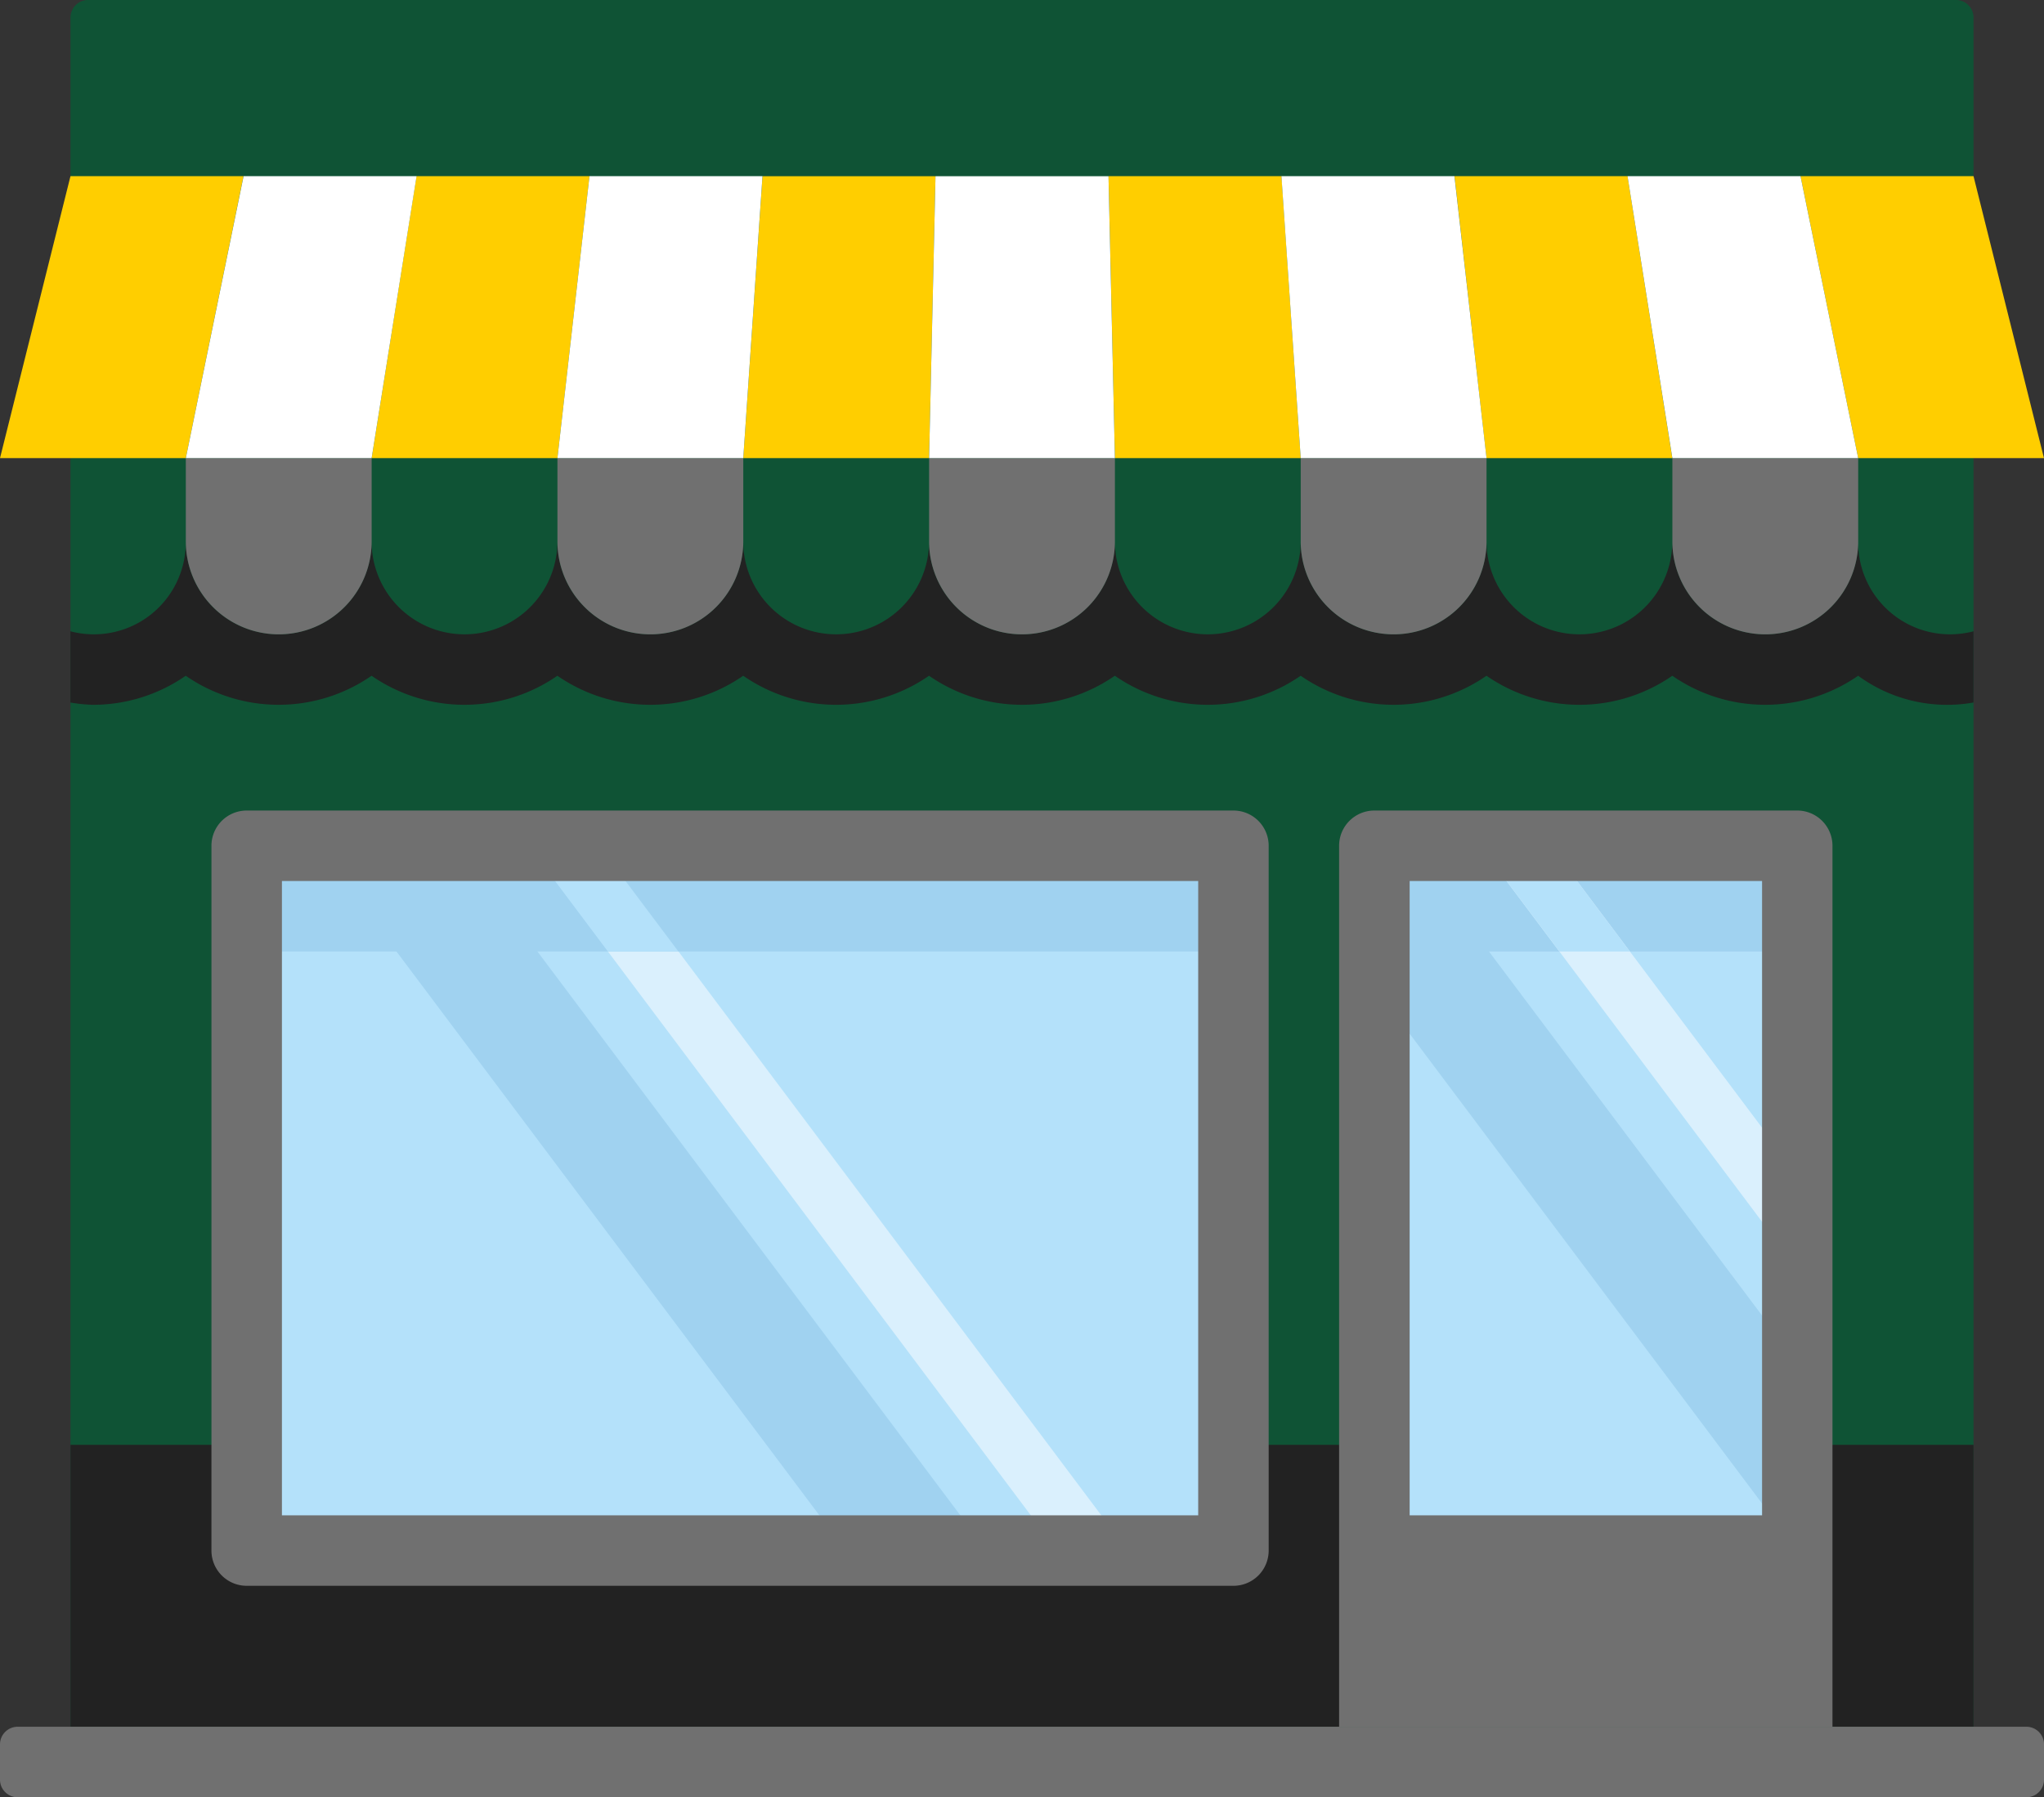
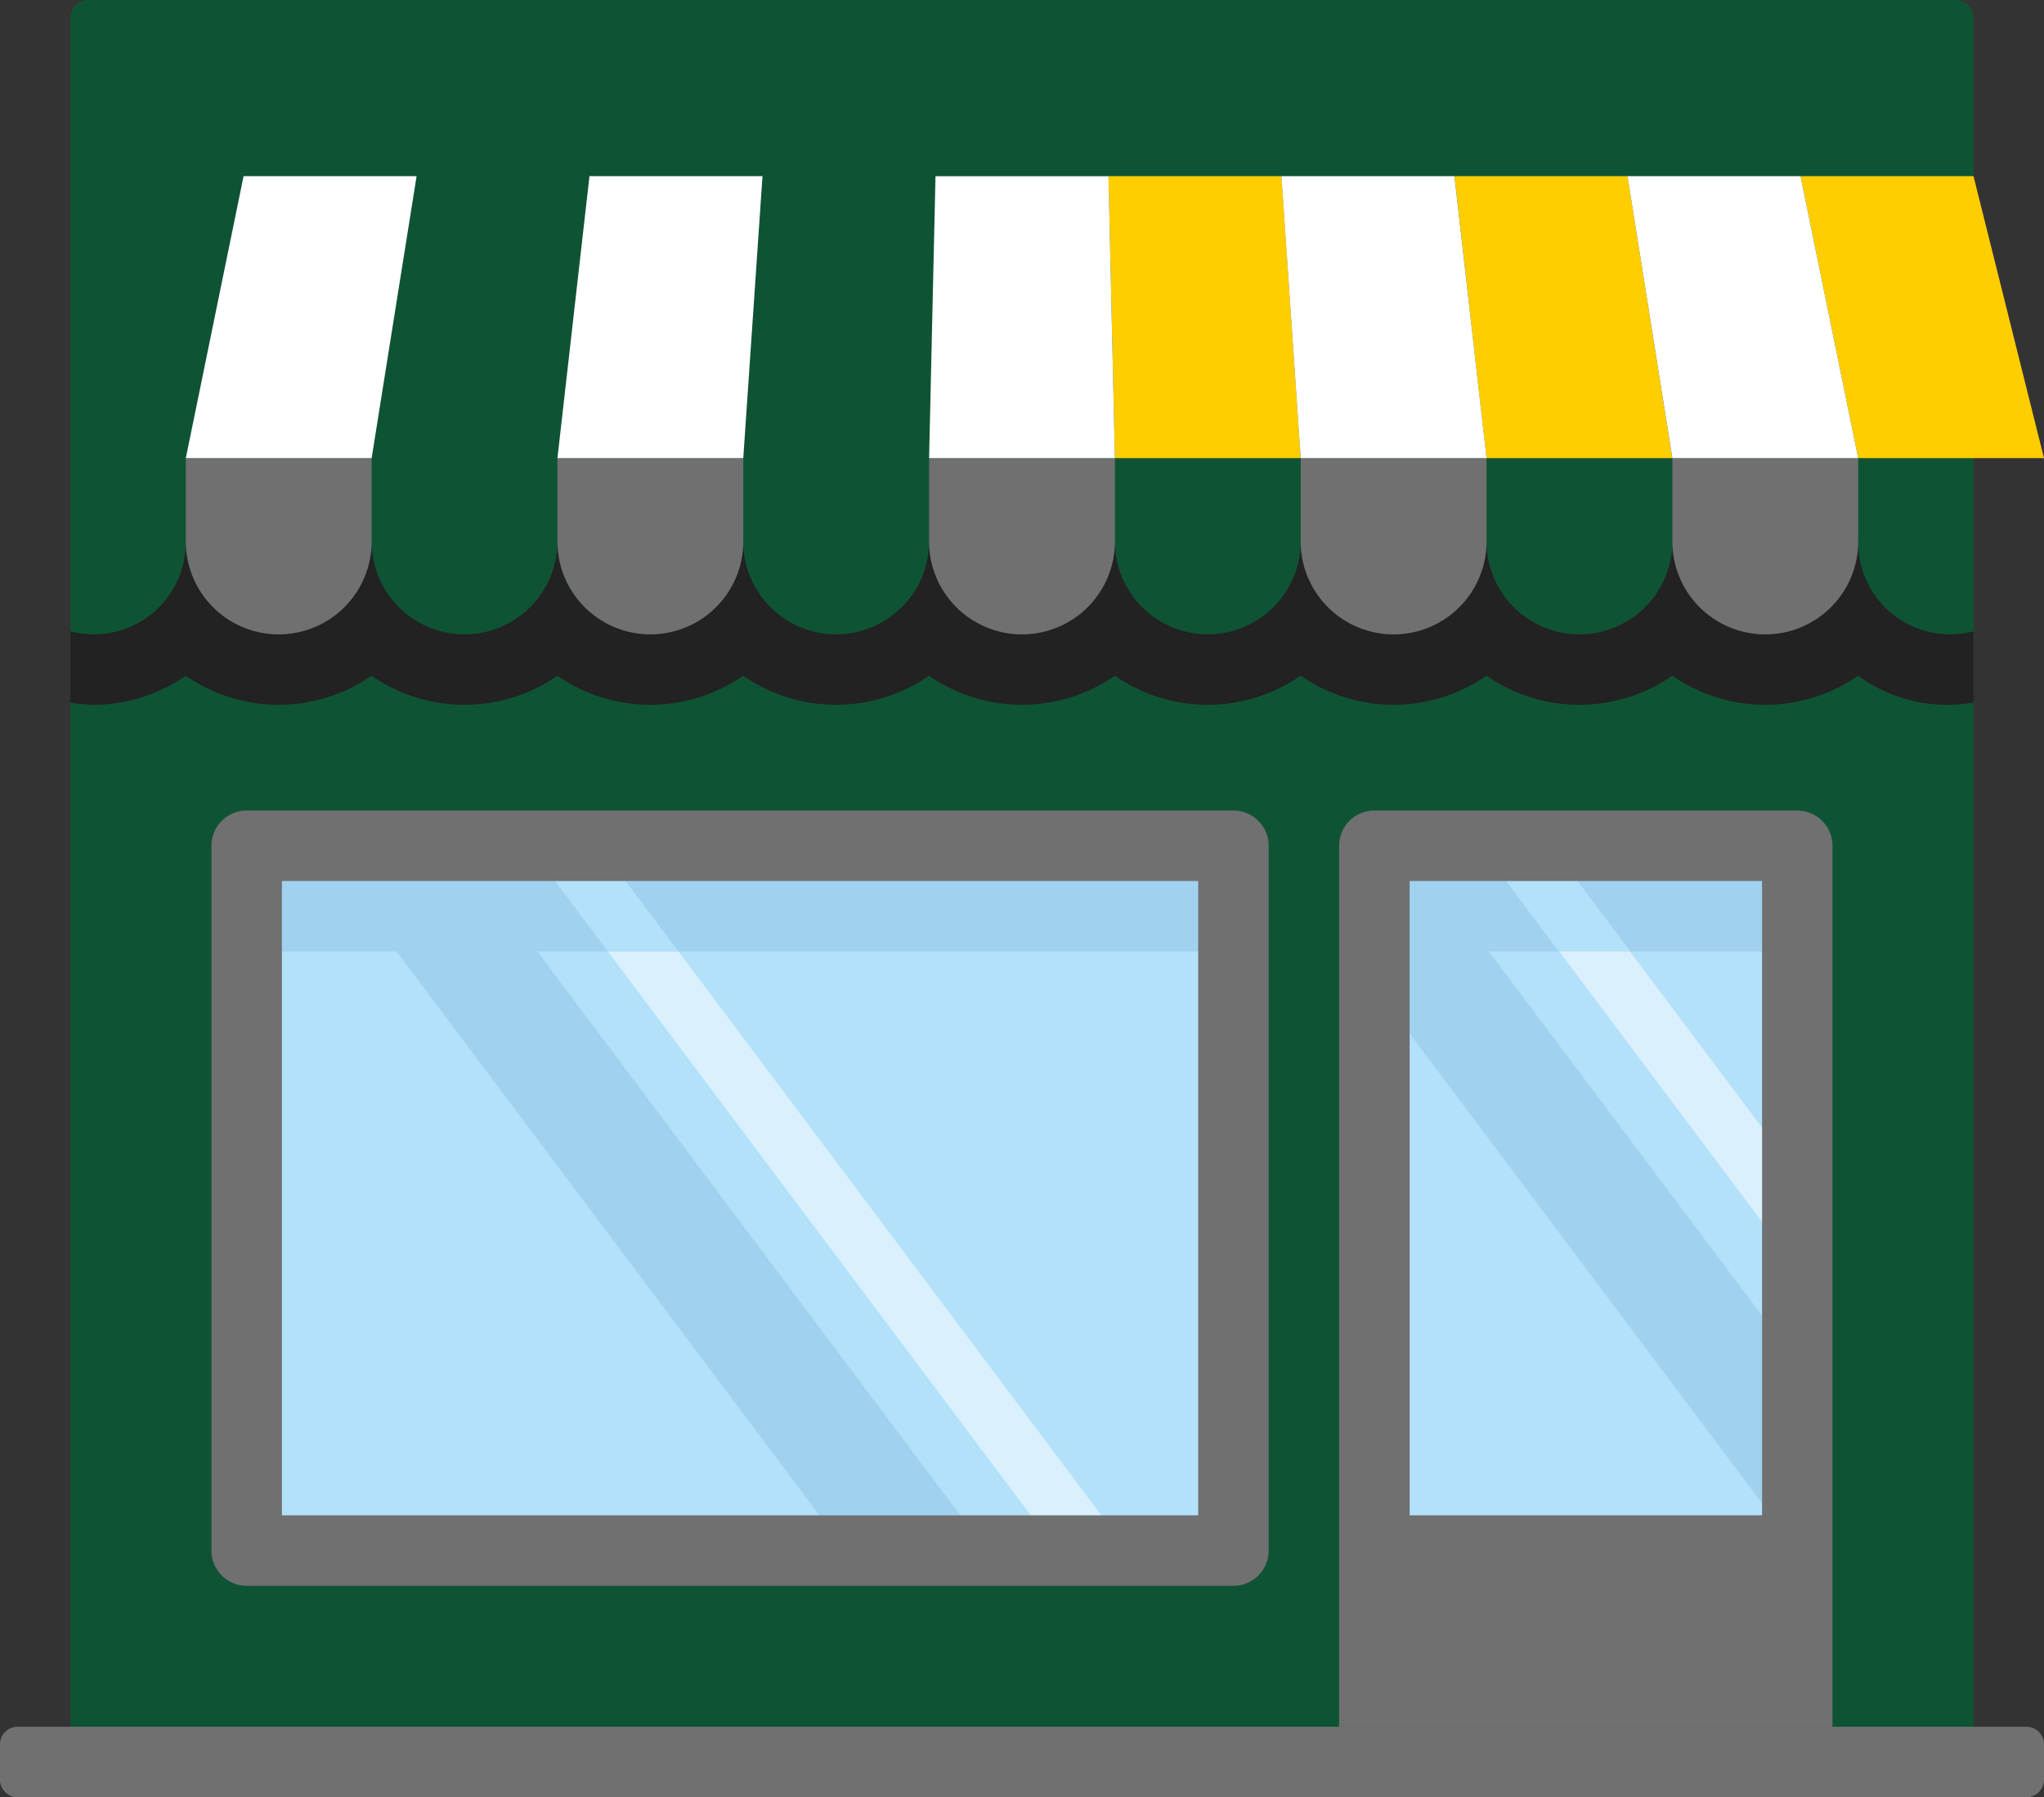
<svg xmlns="http://www.w3.org/2000/svg" width="101" height="88.81" viewBox="0 0 101 88.81">
  <rect x="0" y="0" width="101" height="88.81" fill="#333333" stroke="none" />
  <g id="Group_12461" data-name="Group 12461" transform="translate(-1100 -628.533)">
    <path id="Path_8037" data-name="Path 8037" d="M111.69,140.034H17.655v-86.2a.871.871,0,0,1,.871-.871h92.293a.871.871,0,0,1,.871.871Z" transform="translate(1085.828 575.568)" fill="#0f5335" />
    <g id="Group_12382" data-name="Group 12382" transform="translate(1103.481 655.287)">
-       <rect id="Rectangle_5833" data-name="Rectangle 5833" width="94.035" height="13.931" transform="translate(0.001 44.643)" fill="#222" />
      <path id="Path_8038" data-name="Path 8038" d="M111.685,193.03a4.541,4.541,0,0,1-5.7-4.441,4.591,4.591,0,0,1-9.182,0,4.591,4.591,0,0,1-9.182,0,4.591,4.591,0,0,1-9.182,0,4.591,4.591,0,0,1-9.182,0,4.591,4.591,0,0,1-9.182,0,4.591,4.591,0,0,1-9.182,0,4.591,4.591,0,0,1-9.182,0,4.591,4.591,0,0,1-9.182,0,4.591,4.591,0,0,1-9.182,0,4.541,4.541,0,0,1-5.7,4.441v3.521a7.988,7.988,0,0,0,1.108.112,8.028,8.028,0,0,0,4.591-1.436,8.06,8.06,0,0,0,9.182,0,8.059,8.059,0,0,0,9.182,0,8.059,8.059,0,0,0,9.182,0,8.059,8.059,0,0,0,9.182,0,8.059,8.059,0,0,0,9.182,0,8.059,8.059,0,0,0,9.182,0,8.059,8.059,0,0,0,9.182,0,8.059,8.059,0,0,0,9.182,0,8.059,8.059,0,0,0,9.182,0,7.446,7.446,0,0,0,5.7,1.323V193.03Z" transform="translate(-17.649 -188.589)" fill="#222" />
    </g>
    <g id="Group_12383" data-name="Group 12383" transform="translate(1112.189 670.327)">
      <rect id="Rectangle_5834" data-name="Rectangle 5834" width="48.758" height="34.827" fill="#b4e1fa" />
      <rect id="Rectangle_5835" data-name="Rectangle 5835" width="20.896" height="34.827" transform="translate(55.725)" fill="#b4e1fa" />
    </g>
    <rect id="Rectangle_5836" data-name="Rectangle 5836" width="20.896" height="5.224" transform="translate(1167.915 670.327)" fill="#a0d2f0" />
    <path id="Path_8039" data-name="Path 8039" d="M386.431,281.081l-12.19-16.253h-3.483l15.672,20.9Z" transform="translate(802.379 405.499)" fill="#daf0fd" />
    <path id="Path_8040" data-name="Path 8040" d="M346.017,264.828h-1.741v6.965l20.9,27.862v-9.287Z" transform="translate(823.638 405.499)" fill="#a0d2f0" />
    <path id="Path_8041" data-name="Path 8041" d="M378.16,270.052l-3.918-5.224h-3.483l3.918,5.224Z" transform="translate(802.379 405.499)" fill="#b4e1fa" />
    <path id="Path_8042" data-name="Path 8042" d="M162.017,299.655h-3.483l-26.121-34.827H135.9Z" transform="translate(993.707 405.499)" fill="#daf0fd" />
    <g id="Group_12384" data-name="Group 12384" transform="translate(1112.189 670.326)">
-       <path id="Path_8043" data-name="Path 8043" d="M112.534,299.655h-6.965L79.448,264.828h6.966Z" transform="translate(-75.965 -264.828)" fill="#a0d2f0" />
+       <path id="Path_8043" data-name="Path 8043" d="M112.534,299.655h-6.965L79.448,264.828h6.966" transform="translate(-75.965 -264.828)" fill="#a0d2f0" />
      <rect id="Rectangle_5837" data-name="Rectangle 5837" width="48.758" height="5.224" transform="translate(0 0)" fill="#a0d2f0" />
    </g>
    <path id="Path_8044" data-name="Path 8044" d="M139.815,270.052l-3.918-5.224h-3.483l3.918,5.224Z" transform="translate(993.707 405.499)" fill="#b4e1fa" />
    <g id="Group_12386" data-name="Group 12386" transform="translate(1127.545 651.172)">
      <path id="Path_8050" data-name="Path 8050" d="M144.227,176.431h0a4.591,4.591,0,0,1-4.591-4.591v-4.116h9.182v4.116A4.591,4.591,0,0,1,144.227,176.431Z" transform="translate(-139.636 -167.724)" fill="#707070" />
      <path id="Path_8051" data-name="Path 8051" d="M330.409,176.431h0a4.591,4.591,0,0,1-4.591-4.591v-4.116H335v4.116A4.591,4.591,0,0,1,330.409,176.431Z" transform="translate(-289.091 -167.724)" fill="#707070" />
    </g>
    <g id="Group_12387" data-name="Group 12387" transform="translate(1109.182 651.172)">
      <path id="Path_8053" data-name="Path 8053" d="M423.5,176.431h0a4.591,4.591,0,0,1-4.591-4.591v-4.116h9.182v4.116A4.591,4.591,0,0,1,423.5,176.431Z" transform="translate(-345.454 -167.724)" fill="#707070" />
      <path id="Path_8054" data-name="Path 8054" d="M51.136,176.431h0a4.591,4.591,0,0,1-4.591-4.591v-4.116h9.182v4.116A4.591,4.591,0,0,1,51.136,176.431Z" transform="translate(-46.545 -167.724)" fill="#707070" />
      <path id="Path_8055" data-name="Path 8055" d="M237.318,176.431h0a4.591,4.591,0,0,1-4.591-4.591v-4.116h9.182v4.116A4.591,4.591,0,0,1,237.318,176.431Z" transform="translate(-196 -167.724)" fill="#707070" />
    </g>
    <g id="Group_12388" data-name="Group 12388" transform="translate(1100 637.24)">
-       <path id="Path_8056" data-name="Path 8056" d="M195.364,111.034h-9.182l.95-13.931h8.549Z" transform="translate(-149.455 -97.103)" fill="#ffce00" />
      <path id="Path_8057" data-name="Path 8057" d="M287.166,111.034h-9.182L277.667,97.1h8.549Z" transform="translate(-222.893 -97.103)" fill="#ffce00" />
-       <path id="Path_8058" data-name="Path 8058" d="M102.273,111.034H93.091L95.307,97.1h8.549Z" transform="translate(-74.727 -97.103)" fill="#ffce00" />
-       <path id="Path_8059" data-name="Path 8059" d="M9.182,111.034H0L3.483,97.1h8.549Z" transform="translate(0 -97.103)" fill="#ffce00" />
      <path id="Path_8060" data-name="Path 8060" d="M375.1,111.034h-9.182L364.339,97.1h8.549Z" transform="translate(-292.467 -97.103)" fill="#ffce00" />
    </g>
    <g id="Group_12389" data-name="Group 12389" transform="translate(1127.545 637.24)">
      <path id="Path_8061" data-name="Path 8061" d="M148.818,111.034h-9.182L141.219,97.1h8.549Z" transform="translate(-139.636 -97.103)" fill="#fff" />
      <path id="Path_8062" data-name="Path 8062" d="M331.135,111.034h-9.182L321,97.1h8.549Z" transform="translate(-285.226 -97.103)" fill="#fff" />
    </g>
    <path id="Path_8063" data-name="Path 8063" d="M463.04,111.034h-9.182L451.009,97.1h8.549Z" transform="translate(737.959 540.137)" fill="#ffce00" />
    <g id="Group_12390" data-name="Group 12390" transform="translate(1109.182 637.24)">
      <path id="Path_8064" data-name="Path 8064" d="M419.072,111.034H409.89L407.674,97.1h8.548Z" transform="translate(-336.436 -97.103)" fill="#fff" />
      <path id="Path_8065" data-name="Path 8065" d="M55.728,111.034H46.546L49.4,97.1h8.549Z" transform="translate(-46.546 -97.103)" fill="#fff" />
      <path id="Path_8066" data-name="Path 8066" d="M241.909,111.034h-9.182l.317-13.931h8.548Z" transform="translate(-196 -97.103)" fill="#fff" />
    </g>
    <g id="Group_12391" data-name="Group 12391" transform="translate(1110.448 668.586)">
      <path id="Path_8067" data-name="Path 8067" d="M101.724,259.483v31.345H56.448V259.483h45.276M103.465,256H54.706a1.742,1.742,0,0,0-1.741,1.741v34.828a1.742,1.742,0,0,0,1.741,1.741h48.759a1.742,1.742,0,0,0,1.741-1.741V257.741A1.741,1.741,0,0,0,103.465,256Z" transform="translate(-52.965 -256)" fill="#707070" />
      <path id="Path_8068" data-name="Path 8068" d="M358.086,256h-20.9a1.742,1.742,0,0,0-1.741,1.741v43.535h24.379V257.741A1.741,1.741,0,0,0,358.086,256Zm-1.741,34.828H338.931V259.483h17.414Z" transform="translate(-279.724 -256)" fill="#707070" />
    </g>
    <path id="Path_8072" data-name="Path 8072" d="M100.129,489H.871A.871.871,0,0,1,0,488.128v-1.741a.871.871,0,0,1,.871-.871h99.259a.871.871,0,0,1,.871.871v1.741A.871.871,0,0,1,100.129,489Z" transform="translate(1100 228.345)" fill="#707070" />
  </g>
</svg>